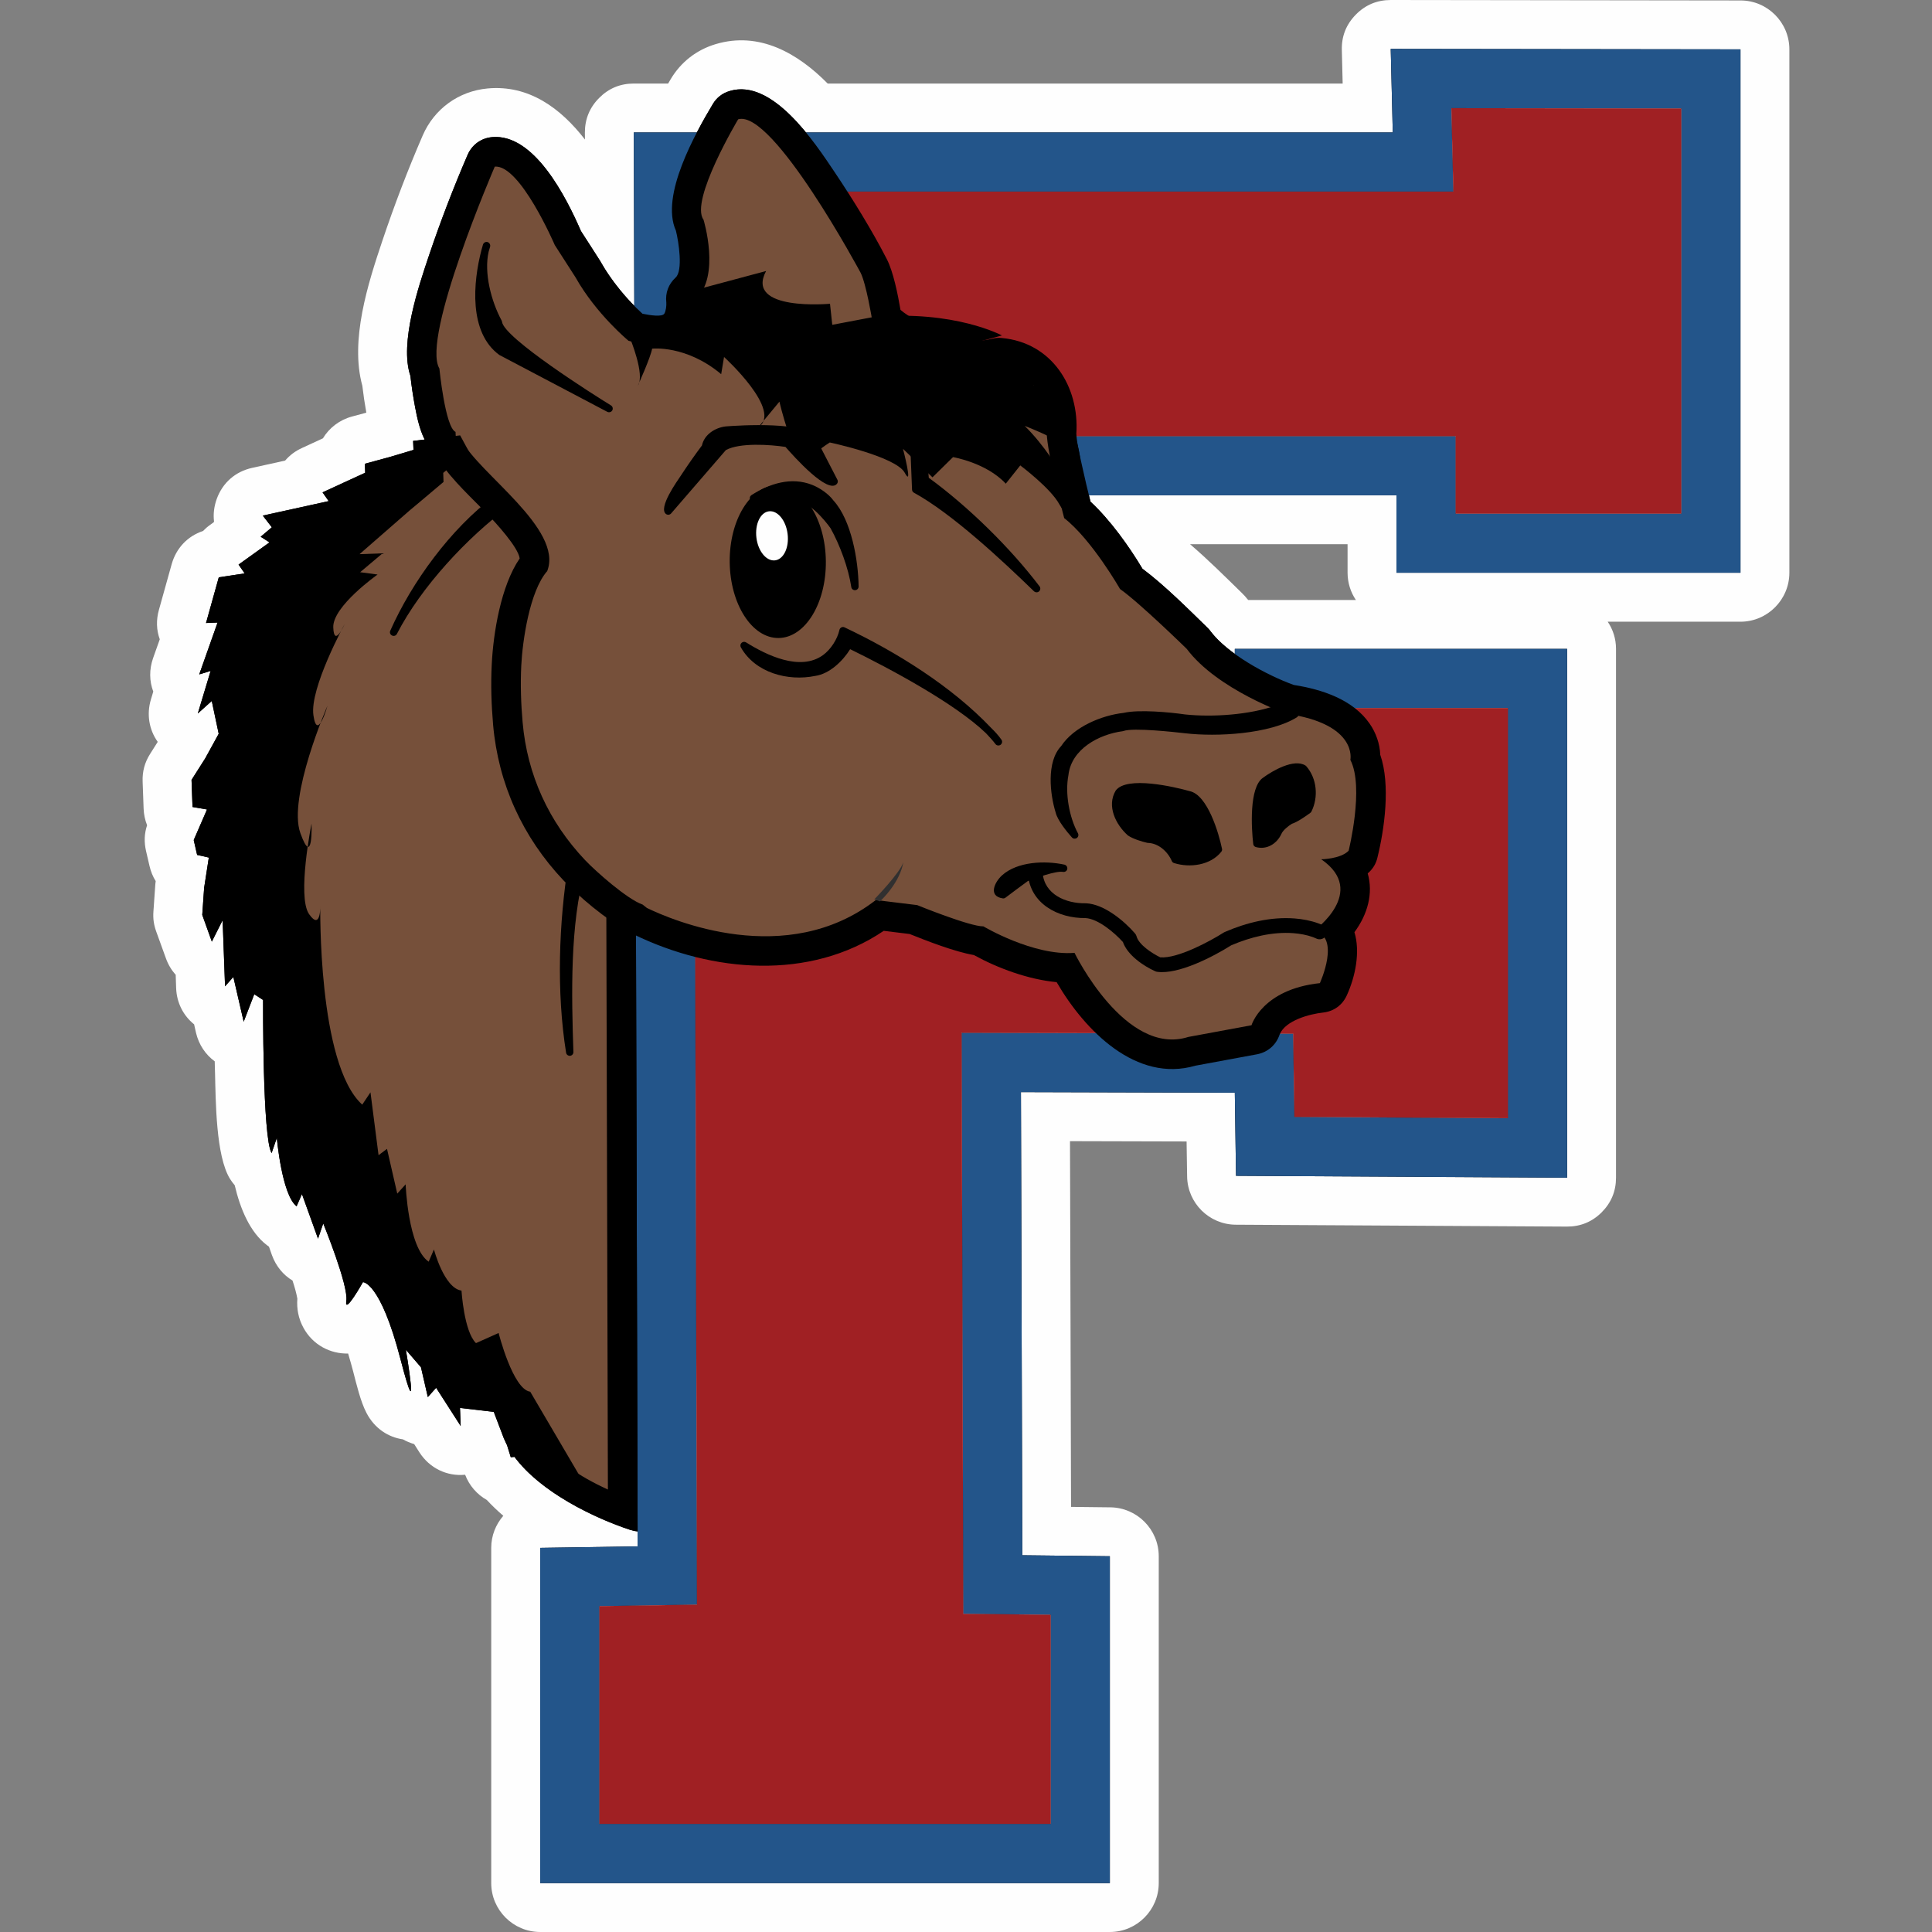
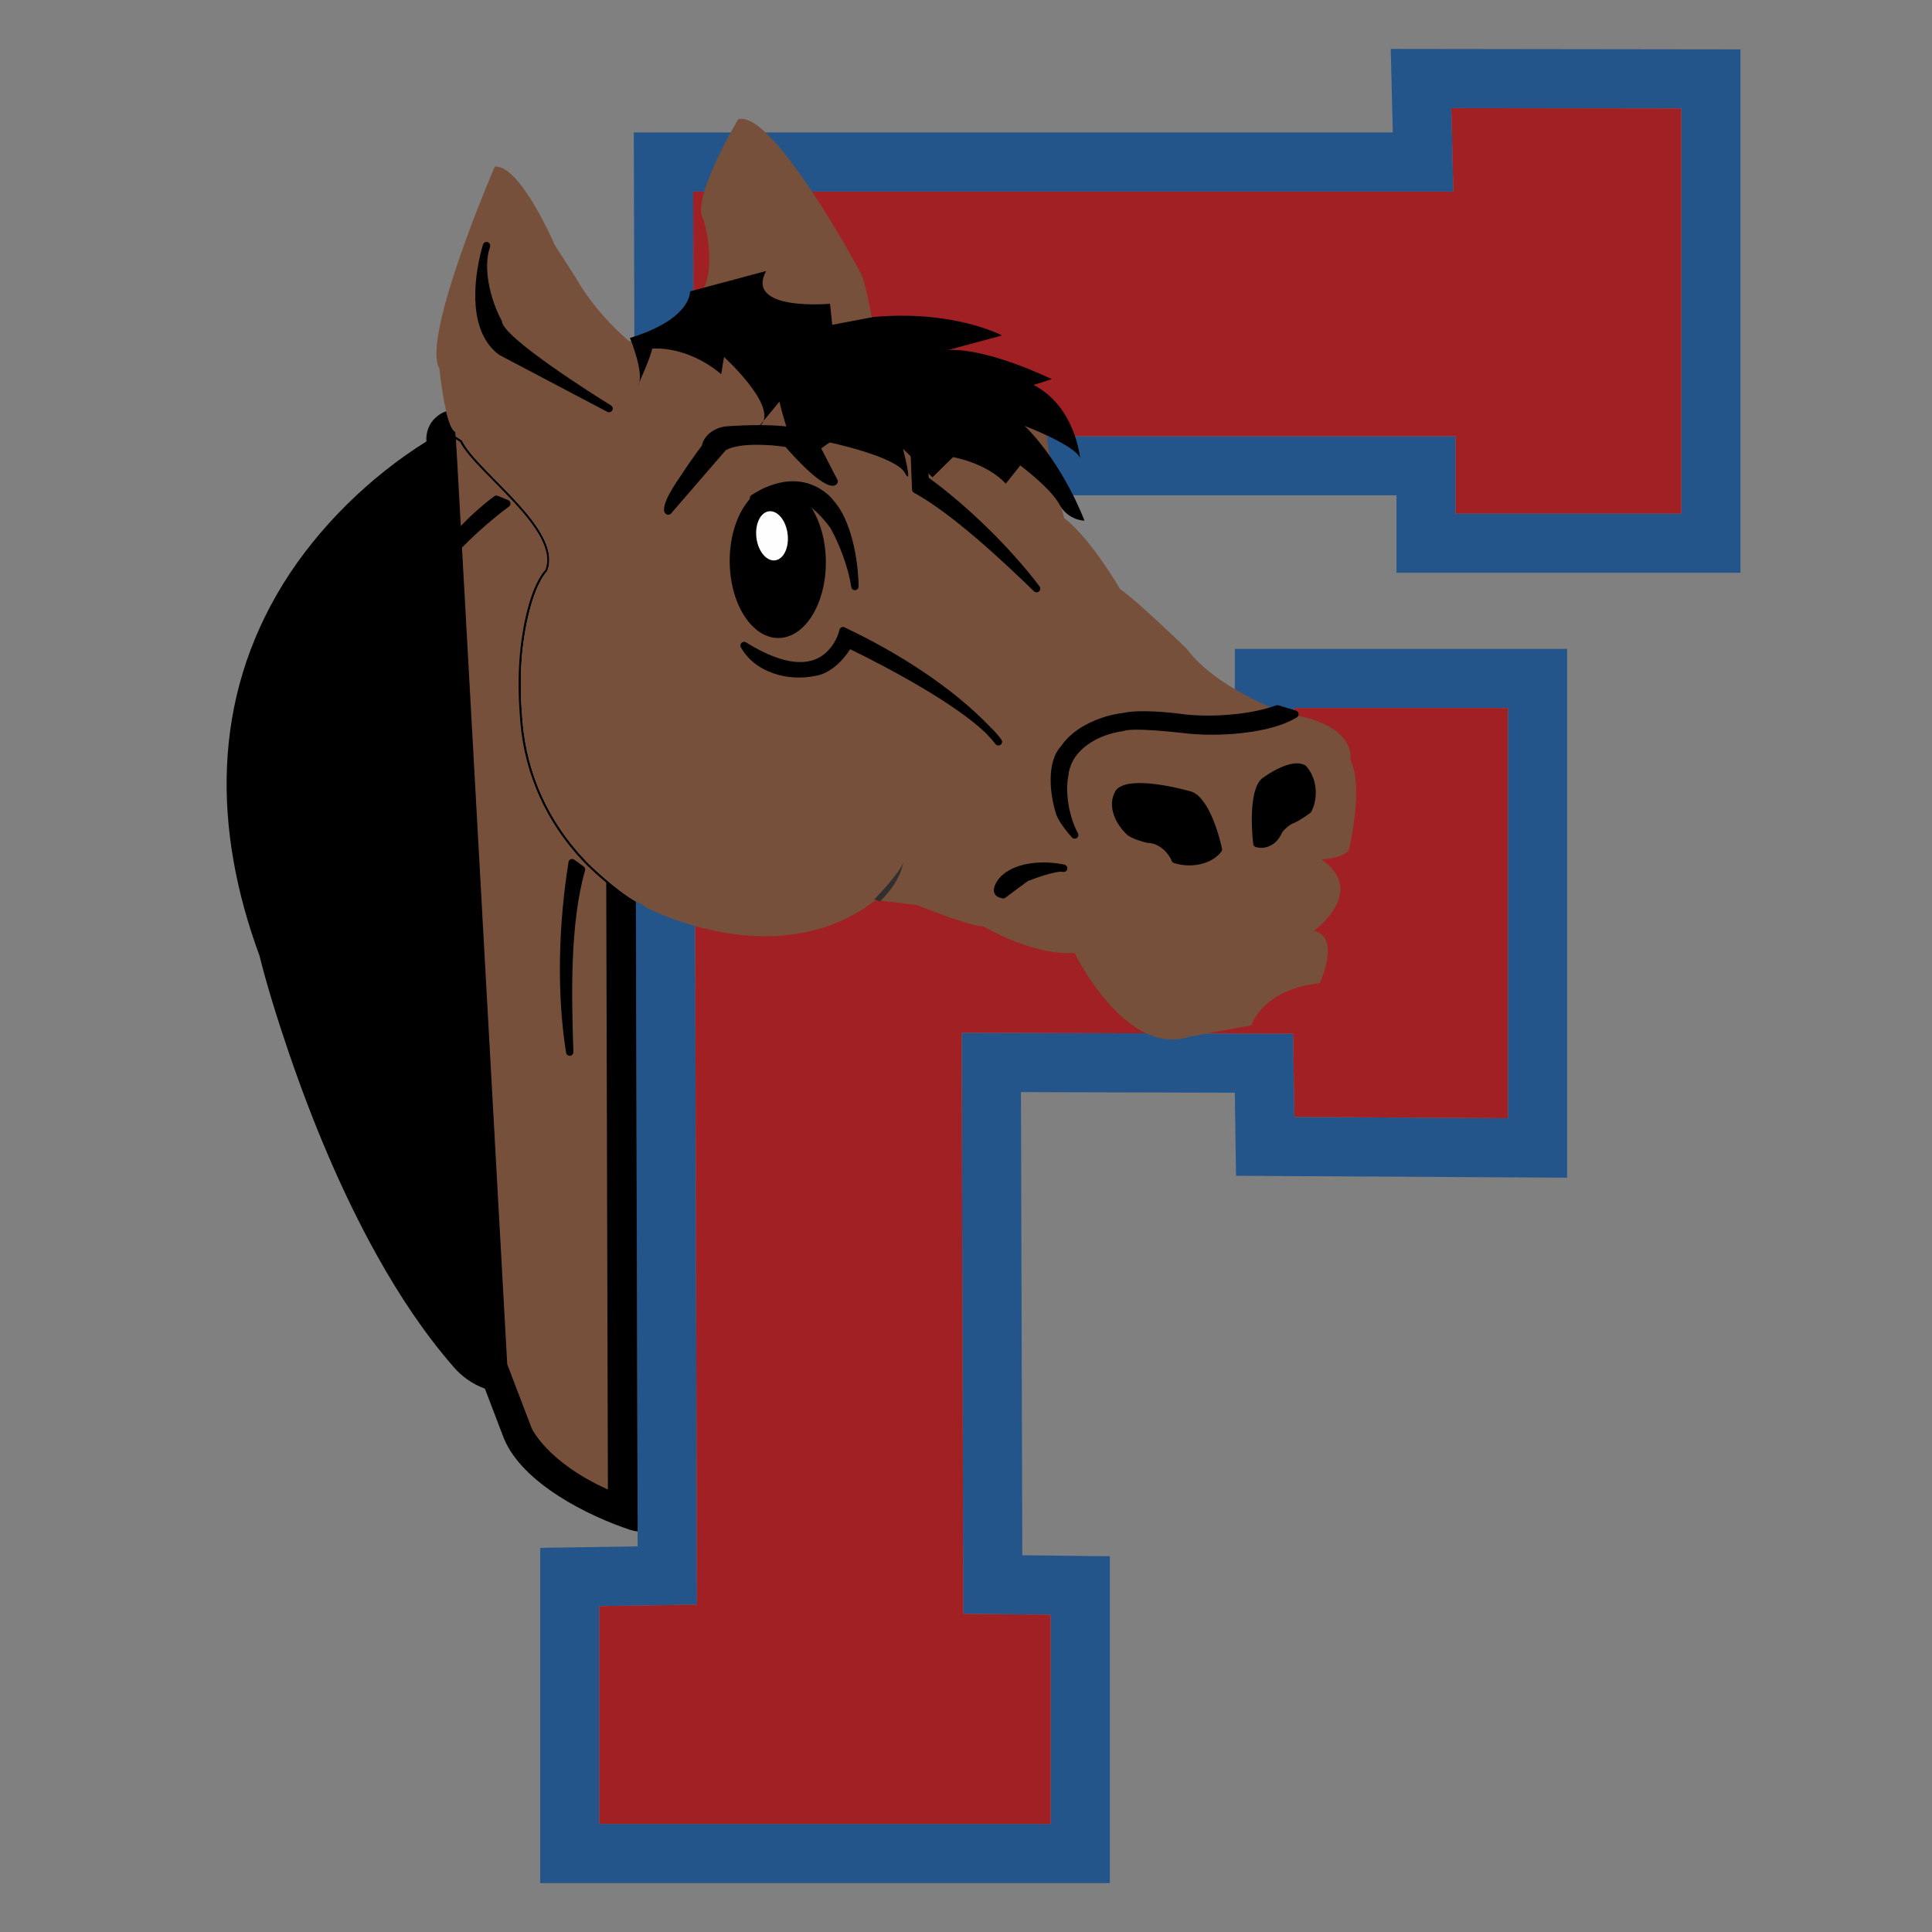
<svg xmlns="http://www.w3.org/2000/svg" xml:space="preserve" width="256px" height="256px" version="1.1" style="shape-rendering:geometricPrecision; text-rendering:geometricPrecision; image-rendering:optimizeQuality; fill-rule:evenodd; clip-rule:evenodd" viewBox="0 0 256000 256000">
  <rect x="0" y="0" width="256000" height="256000" fill="#808080" stroke="none" />
  <defs>
    <style type="text/css">
   
    .fil0 {fill:none}
    .fil1 {fill:#FEFEFE}
    .fil2 {fill:black}
    .fil3 {fill:#23558A}
    .fil4 {fill:#A02023}
    .fil7 {fill:#FEFEFE;fill-rule:nonzero}
    .fil8 {fill:#313030;fill-rule:nonzero}
    .fil6 {fill:black;fill-rule:nonzero}
    .fil5 {fill:#76503A;fill-rule:nonzero}
   
  </style>
  </defs>
  <g id="Layer_x0020_1">
    <rect class="fil0" width="256000" height="256000" />
    <g id="_1451843899920">
-       <path class="fil1" d="M77510 18490l-10 -930c0,-1780 630,-3320 1900,-4590 1260,-1270 2800,-1900 4580,-1900l4550 0c120,-200 230,-390 340,-580 1350,-2270 3420,-3880 5950,-4640 5810,-1740 10920,1230 14850,5220l68240 0 -110 -4430c-50,-1820 570,-3390 1840,-4690 1270,-1300 2830,-1950 4650,-1950l46340 60c3570,0 6470,2910 6470,6480l0 69350c0,3570 -2910,6490 -6480,6490l-17590 0c700,1030 1100,2270 1100,3600l0 70070c0,1790 -640,3330 -1910,4600 -1270,1260 -2820,1890 -4610,1880l-43870 -250c-3520,-20 -6390,-2870 -6440,-6390l-70 -4640 -15450 -40 140 48460 5210 60c3540,40 6410,2930 6410,6480l0 43310c0,3570 -2910,6480 -6480,6480l-75480 0c-3570,0 -6490,-2910 -6490,-6480l0 -44420c0,-1630 610,-3110 1600,-4250 -780,-670 -1510,-1370 -2190,-2100 -1280,-720 -2310,-1880 -2870,-3340 -2390,240 -4700,-860 -6050,-2960l-700 -1100c-540,-160 -1040,-370 -1500,-630 -1910,-280 -3730,-1410 -4820,-3500 -790,-1510 -1340,-3860 -1770,-5520 -140,-530 -380,-1400 -660,-2350 -2350,60 -4680,-1130 -5920,-3410 -670,-1220 -910,-2520 -810,-3860 -110,-650 -340,-1500 -640,-2400 -1230,-740 -2190,-1900 -2720,-3350l-400 -1140c-110,-70 -200,-140 -300,-220 -2220,-1710 -3500,-4780 -4240,-7920 -220,-250 -420,-530 -610,-820 -1910,-3050 -1900,-10470 -2000,-14110 -10,-500 -30,-990 -40,-1490 -1220,-890 -2110,-2210 -2480,-3790l-250 -1110c-1430,-1150 -2310,-2860 -2380,-4800l-60 -1770c-560,-610 -1000,-1350 -1300,-2190l-1280 -3540c-320,-890 -440,-1710 -370,-2650l250 -3600c10,-150 30,-280 50,-430 -380,-600 -650,-1280 -820,-2010l-460 -1980c-270,-1190 -230,-2300 140,-3410 -270,-680 -430,-1420 -460,-2190l-130 -3580c-50,-1360 270,-2550 1000,-3700l1000 -1580c-1140,-1590 -1500,-3640 -900,-5630l310 -1030c-530,-1390 -550,-2940 -20,-4450l880 -2480c-450,-1230 -490,-2570 -110,-3910l1690 -6050c600,-2130 2120,-3720 4150,-4390 280,-290 590,-570 940,-810l490 -360c10,-30 20,-70 30,-100 -120,-970 0,-1980 360,-2980 780,-2150 2470,-3630 4710,-4120l4350 -960c600,-700 1350,-1270 2260,-1680l2750 -1270c830,-1380 2190,-2440 3860,-2890l1890 -510c-210,-1180 -390,-2370 -530,-3570 -1660,-6030 750,-13540 2670,-19250 1580,-4700 3360,-9360 5330,-13910 1530,-3530 4780,-5880 8610,-6230 5460,-500 9680,2620 12890,6770zm102150 61010c-690,-1030 -1100,-2270 -1100,-3610l0 -3780 -20870 0c2370,2030 4600,4250 6810,6410 320,310 620,640 890,980l14270 0zm-56260 52250c-1540,-500 -3060,-1090 -4500,-1660l-330 -40c-6100,3440 -13030,4730 -19950,4310l210 78240c10,3540 -2840,6450 -6380,6500l-6550 100 0 16000 46840 0 0 -14830 -5170 -50c-3540,-40 -6400,-2930 -6410,-6470l-220 -76990c-10,-1790 630,-3330 1900,-4600 180,-180 370,-350 560,-510zm120 -99880c740,1600 1260,3480 1660,5320 570,320 1150,610 1570,820 490,240 960,510 1390,820 650,-50 1360,-150 1750,-230 1140,-290 2290,-380 3480,-260 7700,720 13220,6110 15080,12970l44430 0c3570,0 6480,2920 6480,6490l0 3770 16940 0 0 -40730 -17350 -20 110 4410c40,1810 -580,3390 -1840,4680 -1270,1300 -2830,1960 -4640,1960l-69060 0zm66140 68430c940,4790 260,10390 -860,14910 -190,780 -460,1510 -800,2200 70,2580 -570,5110 -1750,7430 240,3330 -550,6820 -1910,9780 -1280,2770 -3620,4780 -6460,5620l10 1320 15440 90 0 -41350 -3670 0z" />
-       <path class="fil2" d="M185040 65630l-40750 0 210 850c2580,2380 5120,5930 6880,8880 2910,2170 6050,5320 8600,7800 160,160 280,290 410,470 790,1050 1930,2070 3230,3010l0 -660 44030 0 0 70070 -43870 -250 -160 -11010 -28340 -80 180 61370 11600 130 0 43310 -75480 0 0 -44420 12910 -200 0 -1980c-310,-30 -630,-90 -940,-190 -4830,-1580 -11920,-5010 -15380,-9690l-490 50 -490 -1600c-140,-250 -260,-510 -370,-780 -20,-40 -40,-80 -60,-130l-1330 -3500 -4480 -520 90 2390 -3250 -5060 -1100 1230 -910 -3950 -2000 -2320c0,0 1950,11490 -720,1220 -2670,-10260 -4970,-10180 -4970,-10180 0,0 -2510,4480 -2200,2470 310,-2000 -3060,-10250 -3060,-10250l-690 2020 -2130 -5910 -710 1620c-1960,-1520 -2620,-9070 -2620,-9070l-690 2020c-1220,-1950 -1130,-20290 -1130,-20290l-1170 -760 -1400 3640 -1370 -5930 -1100 1240 -320 -8760 -1430 2840 -1270 -3540 250 -3590 620 -4010 -1550 -350 -450 -1970 1760 -4050 -1920 -330 -130 -3590 1810 -2850 1790 -3260 -920 -4350 -1850 1660 1700 -5640 -1510 460 2430 -6870 -1530 60 1690 -6050 3430 -520 -810 -1170 4100 -2940 -1170 -750 1480 -1250 -1200 -1550 8730 -1920 -810 -1160 5650 -2600 -40 -1190 3410 -930 3000 -900 30 -10 -50 -1190 1530 -180c-680,-1360 -1020,-2970 -1280,-4360 -250,-1330 -460,-2720 -610,-4080 -1490,-4370 1150,-12030 2440,-15880 1510,-4490 3260,-9050 5140,-13400 590,-1350 1780,-2210 3240,-2350 5570,-500 9820,7940 11780,12450 860,1340 1740,2680 2590,4030 40,70 70,120 100,180 1060,1880 2680,3980 4380,5700l-70 -22980 8360 0c750,-1460 1510,-2750 2100,-3740 520,-880 1270,-1460 2250,-1750 3660,-1100 7280,2050 10100,5490l77760 0 -270 -11070 46340 60 0 69350 -45580 0 0 -10260zm-100770 58330l100 36500 -100 -36500zm55740 6180c-3740,-350 -7810,-1850 -10960,-3590 -2540,-430 -6300,-1900 -8520,-2790l-3430 -420c-7380,4990 -16510,5600 -24980,3460l230 85820 -12930 200 0 28860 59800 0 0 -27720 -11580 -120 -220 -76990 17800 50c-2080,-2010 -3850,-4420 -5210,-6760zm-27730 -104750c1860,2900 3720,6010 5230,8950 850,1650 1450,4610 1810,6720 1050,920 3600,2280 4580,2770 540,270 960,600 1320,1050 920,830 5110,290 6230,10 450,-120 850,-150 1320,-100 6620,620 10270,6470 9850,12680 0,110 10,210 20,330l50240 0 0 10260 29900 0 0 -53690 -30470 -40 270 11060 -80300 0zm67240 68430c750,590 1430,1280 1980,2090 810,1170 1340,2640 1390,4100 1380,3970 560,9850 -380,13650 -170,710 -490,1280 -1000,1810 -90,90 -180,170 -280,260 750,2630 0,5410 -1760,7790 790,2590 130,5890 -1020,8390 -590,1290 -1730,2110 -3150,2260 -1700,180 -4850,990 -5700,2800l1750 0 160 11030 28300 170 0 -54350 -20290 0z" />
      <path class="fil2" d="M218860 64130l0 -45850 -22530 -30 170 7040c20,1100 -350,2050 -1120,2830 -760,790 -1710,1190 -2800,1190l-96810 0 500 183300c10,2140 -1720,3900 -3860,3930l-9080 140 0 21080 51970 0 0 -19920 -7710 -80c-2130,-30 -3870,-1770 -3870,-3910l-220 -77000c0,-1080 380,-2010 1150,-2780 760,-760 1700,-1150 2780,-1150l43930 130c2130,10 3880,1730 3910,3860l100 7200 20520 110 0 -46480 -20510 0 0 6710c0,2160 -1760,3920 -3920,3920l-44030 0c-2160,0 -3920,-1760 -3920,-3920l0 -46650c0,-2160 1760,-3930 3920,-3930l65450 0c2160,0 3920,1770 3920,3930l0 6330 22060 0z" />
      <path class="fil3" d="M185040 65630l-49770 0 0 30980 28350 0 0 -10630 44030 0 0 70070 -43870 -250 -160 -11010 -28340 -80 180 61370 11600 130 0 43310 -75480 0 0 -44420 12910 -200 -510 -187350 100570 0 -270 -11070 46340 60 0 69350 -45580 0 0 -10260zm37740 2430l0 -53690 -30470 -40 270 11060 -100730 0 500 187230 -12930 200 0 28860 59800 0 0 -27720 -11580 -120 -220 -76990 43930 120 160 11030 28300 170 0 -54350 -28350 0 0 10630 -44030 0 0 -46650 65450 0 0 10260 29900 0z" />
      <polygon class="fil4" points="222780,68060 222780,14370 192310,14330 192580,25390 91850,25390 92350,212620 79420,212820 79420,241680 139220,241680 139220,213960 127640,213840 127420,136850 171350,136970 171510,148000 199810,148170 199810,93820 171460,93820 171460,104450 127430,104450 127430,57800 192880,57800 192880,68060 " />
      <path class="fil2" d="M64250 184000c-1670,-590 -3180,-1690 -4270,-3020 -3840,-4420 -7110,-9400 -9960,-14500 -4740,-8490 -8570,-17710 -11720,-26910 -1430,-4210 -2840,-8620 -3920,-12950 -6150,-16680 -6380,-33910 3190,-49340 4610,-7410 11430,-14110 18940,-18790l-10 -80c-80,-1510 640,-2850 1950,-3610 220,-120 440,-230 670,-310l20 70 10 60 20 50 0 10c40,170 80,340 130,500l0 0 20 60 10 60 20 50 0 0 0 10 50 150 0 20 40 110 10 20 10 30 40 120 10 40 40 110 0 0 30 100 20 40c70,180 140,350 220,490l0 10 40 70 10 30 10 10 20 30 20 40 10 20 10 10 50 70 10 30 50 50 0 10 20 20 40 50 0 0c60,70 120,120 180,160l0 0 10 0 0 0 60 30 30 600 780 500c20,20 30,40 50,60 2140,4280 13460,11700 11290,17280 -2330,2640 -3280,9270 -3440,12540 -120,2500 -40,5010 180,7500 610,6960 3470,13180 8260,18240l60 70 10 10 50 50 20 20 50 50 30 30 40 40 40 40 30 30 50 50 20 20 70 70 0 0 80 80 10 0 70 80 20 20 70 60 30 30 50 50 50 40 40 50 60 50 30 30 70 70 20 20 90 80 10 10 90 90 10 0 90 90 20 20 80 70 40 30 70 60 50 50 50 50 70 60 30 30 90 80 20 20 100 90 10 0 110 100 10 10 100 90 30 20 80 80 50 40 60 60 70 50 50 40 80 70 30 30 100 90 20 10 120 100 0 0 110 100 20 20 100 80 40 30 80 70 60 40 60 60 70 60 50 40 120 100 110 80 10 10 130 100 0 10 120 90 20 20 100 70 40 40 80 60 60 50 60 40 80 60 40 40 100 70 20 20 120 90 10 0 110 90 20 10 110 80 230 170 70 50 50 40 10 0 110 80 100 70 20 10 110 80 0 0 120 80 10 10 100 70 30 20 90 50 40 30 70 40 60 40 50 30 110 70 90 60 10 10 110 60 0 0 110 60 100 60 230 83470c-310,-30 -630,-90 -940,-190 -5600,-1840 -14240,-6150 -16730,-12020 -20,-40 -40,-80 -60,-130l-2510 -6580z" />
-       <path class="fil5" d="M67210 180760l3210 8420c0,0 1920,4480 10130,8190l-220 -80410c-1260,-1070 -2410,-2140 -3030,-2800 -4840,-5120 -7730,-11400 -8350,-18430 -210,-2500 -300,-5020 -170,-7530 160,-3360 1110,-10010 3490,-12690 2030,-5250 -9160,-12770 -11300,-16950l-560 -360 140 2440c-7370,4160 -37550,24120 -22420,64830 0,0 8460,34140 24840,52980 0,0 1960,2390 4220,2040l20 270z" />
-       <path class="fil2" d="M140010 130140c-3740,-350 -7810,-1850 -10960,-3590 -2540,-430 -6300,-1900 -8520,-2790l-3430 -420c-9830,6640 -22750,5520 -33100,490 -260,-120 -480,-260 -710,-440l-150 -120c-2760,-1280 -6590,-4630 -8480,-6620 -5400,-5710 -8630,-12770 -9320,-20600 -230,-2670 -320,-5350 -180,-8030 200,-4110 1200,-10380 3700,-14020 -180,-1500 -3300,-4860 -4130,-5720 -1940,-2040 -4840,-4640 -6450,-7150l-30 -10c-840,-560 -1410,-1340 -1650,-2270 -910,-1470 -1310,-3370 -1610,-4970 -250,-1330 -460,-2720 -610,-4080 -1490,-4370 1150,-12030 2440,-15880 1510,-4490 3260,-9050 5140,-13400 590,-1350 1780,-2210 3240,-2350 5570,-500 9820,7940 11780,12450 860,1340 1740,2680 2590,4030 40,70 70,120 100,180 1280,2270 3400,4890 5460,6740 1000,210 2590,450 2890,0 220,-340 300,-1080 270,-1480 -150,-1280 290,-2450 1240,-3320 980,-900 410,-4700 30,-6210 -2100,-4650 2600,-12920 4880,-16750 520,-880 1270,-1460 2250,-1750 5670,-1710 11260,6810 13900,10740 2390,3570 4950,7700 6920,11540 850,1650 1450,4610 1810,6720 1050,920 3600,2280 4580,2770 540,270 960,600 1320,1050 920,830 5110,290 6230,10 450,-120 850,-150 1320,-100 6620,620 10270,6470 9850,12680 50,1250 540,3240 800,4430 330,1530 700,3060 1080,4580 2580,2380 5120,5930 6880,8880 2910,2170 6050,5320 8600,7800 160,160 280,290 410,470 2260,3010 7430,5820 11040,7130 3720,580 7850,1920 10070,5150 810,1170 1340,2640 1390,4100 1380,3970 560,9850 -380,13650 -170,710 -490,1280 -1000,1810 -90,90 -180,170 -280,260 750,2630 0,5410 -1760,7790 790,2590 130,5890 -1020,8390 -590,1290 -1730,2110 -3150,2260 -1730,190 -4970,1020 -5740,2900 -460,1390 -1570,2360 -3010,2630l-8160 1510c-7810,2280 -14640,-4620 -18380,-11070z" />
+       <path class="fil5" d="M67210 180760l3210 8420c0,0 1920,4480 10130,8190l-220 -80410c-1260,-1070 -2410,-2140 -3030,-2800 -4840,-5120 -7730,-11400 -8350,-18430 -210,-2500 -300,-5020 -170,-7530 160,-3360 1110,-10010 3490,-12690 2030,-5250 -9160,-12770 -11300,-16950l-560 -360 140 2440l20 270z" />
      <path class="fil5" d="M85720 120310c3320,1610 18480,8130 30330,-1050l5480 670c0,0 6960,2840 8780,2820 0,0 6610,3940 12070,3510 0,0 6720,13790 15080,11140l8370 -1550c0,0 1410,-4760 9060,-5580 0,0 2850,-6230 -810,-6920 0,0 7240,-5180 990,-9490 0,0 2550,-30 3630,-1130 0,0 2100,-8410 230,-12040 0,0 1040,-4750 -8450,-6110 0,0 -9160,-3180 -13230,-8600 0,0 -6270,-6130 -8840,-7930 0,0 -3720,-6520 -7400,-9400 0,0 -2290,-8720 -2310,-11280 0,0 640,-8030 -6300,-8680 0,0 -7640,1910 -10230,-1340 0,0 -6600,-3210 -6620,-5040 0,0 -780,-4730 -1520,-6180 0,0 -11630,-21700 -16220,-20320 0,0 -6440,10770 -4590,13300 0,0 2300,7490 -1040,10550 0,0 990,8310 -8890,5500 0,0 -4280,-3520 -7030,-8410 0,0 0,0 -2750,-4280 0,0 -4590,-10700 -7950,-10390 0,0 -9780,22620 -7340,26750 0,0 770,7790 2140,8400l30 600 780 500c20,20 30,40 50,60 2140,4280 13460,11700 11290,17280 -2330,2640 -3280,9270 -3440,12540 -120,2500 -40,5010 180,7500 610,6960 3470,13180 8260,18240 1400,1490 5600,5210 7640,5910l570 450z" />
      <path class="fil6" d="M83470 44780c0,0 2040,4910 1050,6310 0,0 1700,-3740 1890,-4890 0,0 4500,-520 9150,3380l380 -2280c0,0 7890,7180 4500,9350l2840 -3430c0,0 1740,7720 3890,8470 0,0 -610,-890 2780,-3060 0,0 8770,1860 9930,4010 1160,2140 -230,-3170 -230,-3170l3910 3780 2720 -2680c0,0 4420,740 6990,3520l1920 -2420c0,0 4040,3020 5190,5170 1160,2150 3320,2150 3320,2150 0,0 -2730,-7390 -7920,-12560 0,0 6860,2650 7340,4300 0,0 -580,-6830 -6160,-9720l2400 -770c0,0 -8390,-4140 -13740,-3860l7140 -1930c0,0 -6250,-3390 -17010,-2450l-5470 1040 -300 -2790c0,0 -11330,1040 -8470,-4340l-10080 2700c0,0 280,3650 -7960,6170z" />
      <path class="fil6" d="M109430 74350c60,5590 -2740,10150 -6260,10190 -3510,40 -6420,-4460 -6480,-10050 -60,-5580 2740,-10150 6260,-10180 3520,-40 6420,4450 6480,10040z" />
      <path class="fil7" d="M104360 70740c230,1800 -520,3370 -1660,3510 -1140,140 -2250,-1200 -2470,-2990 -220,-1800 520,-3370 1660,-3510 1140,-140 2250,1200 2470,2990z" />
      <path class="fil8" d="M115850 119170c0,0 3480,-3570 3830,-4910 0,0 -190,2350 -3070,5180l-760 -270z" />
-       <path class="fil2" d="M163140 125260c-2390,1510 -7000,3900 -9810,3510 -100,-10 -180,-40 -270,-80 -1580,-710 -3660,-2140 -4270,-3870 -1130,-1250 -3280,-3070 -4950,-3170 -3630,40 -7350,-1890 -7640,-5880 -40,-540 360,-1010 900,-1050 540,-40 1010,370 1050,910 220,2910 3120,4100 5690,4060 20,0 40,0 70,0 2360,110 5000,2280 6490,4000 100,120 160,240 200,380 300,1120 2080,2270 3140,2780 2270,200 6590,-2120 8420,-3290 50,-30 90,-50 140,-70 2880,-1250 6090,-2030 9240,-1790 1050,80 2130,280 3120,640 220,80 450,170 660,280 470,250 650,850 400,1330 -250,470 -850,650 -1330,400 -120,-60 -270,-120 -400,-170 -820,-300 -1730,-460 -2600,-530 -2800,-210 -5680,510 -8250,1610z" />
      <path class="fil2" d="M63800 33110c60,-240 130,-480 200,-710 90,-260 360,-400 620,-320 250,90 390,360 320,620 -70,210 -130,430 -190,640 -650,2820 350,6600 1710,9120 30,60 50,110 60,180 260,2150 12210,9720 14440,11080 220,140 300,430 170,660 -130,230 -420,310 -660,190l-14240 -7500c-20,-10 -40,-20 -60,-30 -4090,-2980 -3490,-9650 -2370,-13930zm67530 63340c490,480 980,1000 1370,1570 150,220 90,510 -120,670 -220,150 -520,110 -680,-100 -370,-500 -840,-990 -1260,-1440 -4060,-3910 -12650,-8520 -17990,-11130 -1000,1610 -2750,3270 -4620,3540 -3610,750 -7960,-410 -9860,-3780 -110,-200 -80,-440 90,-600 160,-150 400,-180 600,-60 2700,1690 7170,3880 10200,1680 1010,-730 1900,-2100 2170,-3330 30,-150 120,-270 260,-340 140,-70 280,-70 420,0 6810,3220 14180,7800 19420,13320zm39840 12710c-450,280 -1160,840 -1370,1320 -590,1310 -1930,2160 -3390,1760 -190,-50 -330,-210 -350,-410 -240,-2030 -570,-7500 1290,-8770 1260,-930 4110,-2590 5640,-1620 40,30 70,50 100,90 1420,1630 1630,4100 680,6010 -40,70 -80,120 -150,170 -590,440 -1730,1230 -2450,1450zm-9340 3700c-1430,1800 -4170,2160 -6260,1500 -140,-40 -250,-140 -300,-270 -530,-1240 -1760,-2360 -3160,-2400 -30,0 -60,-10 -90,-10 -750,-170 -1880,-520 -2540,-960 -20,-10 -40,-20 -50,-40 -1560,-1390 -2830,-3870 -1590,-5930 1460,-1970 7780,-490 9800,80 2370,500 3850,5550 4280,7630 40,140 0,280 -90,400zm-49030 -35070c-370,-2500 -1520,-5600 -2750,-7800 -690,-980 -3150,-4010 -4730,-3400 -70,30 -130,40 -200,40l-5290 -130c-220,0 -400,-140 -460,-360 -60,-210 20,-420 210,-540 2400,-1530 5270,-2450 8040,-1350 1010,400 2170,1190 2810,2060 2380,2600 3300,7910 3340,11400 0,260 -190,470 -450,490 -260,20 -490,-160 -520,-410zm23400 38950c-990,720 -1980,1460 -2960,2200 -110,80 -230,120 -360,100 -2010,-290 -1060,-2190 -110,-3050 2040,-1840 5700,-1980 8270,-1420 260,60 430,320 380,580 -50,260 -310,430 -570,380 -920,-170 -3650,820 -4650,1210zm4410 -17880c1670,-2540 5330,-4070 8280,-4400 2010,-470 6090,-90 8160,210 3630,380 8560,50 12050,-1200 100,-40 200,-40 300,-10l2320 700c190,60 320,210 350,410 20,190 -60,370 -230,480 -3580,2220 -10620,2610 -14820,2110 -1320,-150 -6850,-770 -8150,-300 -40,20 -80,30 -120,30 -3100,410 -6790,2340 -7180,5830 -460,2400 100,5530 1260,7690 120,220 60,490 -150,630 -200,140 -480,110 -640,-70 -670,-740 -1910,-2280 -2150,-3270 -760,-2440 -1270,-6750 720,-8840zm-17540 -35550c5230,3810 10820,9300 14680,14390 150,200 120,490 -70,660 -190,170 -480,160 -670,-10 -4190,-4070 -10860,-10300 -15900,-13060 -160,-80 -250,-230 -260,-410l-250 -6200c0,-130 40,-250 140,-350 90,-100 210,-150 340,-160l1100 -10c260,0 470,190 490,450l400 4700zm-18990 -4090c-2000,-310 -6070,-590 -7900,420l-7260 8400c-170,190 -450,220 -660,80 -1110,-800 1500,-4410 1990,-5150 870,-1330 1800,-2660 2760,-3940 310,-1450 1740,-2370 3170,-2530 1650,-130 11030,-740 11940,1570l2840 5500c90,170 70,360 -40,510 -1160,1550 -5760,-3630 -6840,-4860zm-52370 24360c2850,-6440 8040,-13560 13770,-17820 150,-100 320,-120 480,-60l1380 570c170,70 280,220 300,400 20,180 -50,340 -200,450 -5520,4080 -11650,10650 -14850,16880 -120,230 -400,330 -640,210 -240,-110 -350,-390 -240,-630zm24390 30340l1240 890c170,130 240,330 180,540 -2020,7060 -1790,16660 -1540,24040 10,260 -180,480 -440,510 -260,20 -490,-160 -530,-410 -1290,-8070 -970,-17190 320,-25250 20,-180 130,-310 290,-380 160,-70 330,-50 480,60z" />
-       <path class="fil6" d="M77090 196040l-4140 -3430 -5270 480 -1850 -5960 -4880 -570 90 2390 -3250 -5060 -1100 1230 -910 -3950 -2000 -2320c0,0 1950,11490 -720,1220 -2670,-10260 -4970,-10180 -4970,-10180 0,0 -2510,4480 -2200,2470 310,-2000 -3060,-10250 -3060,-10250l-690 2020 -2130 -5910 -710 1620c-1960,-1520 -2620,-9070 -2620,-9070l-690 2020c-1220,-1950 -1130,-20290 -1130,-20290l-1170 -760 -1400 3640 -1370 -5930 -1100 1240 -320 -8760 -1430 2840 -1270 -3540 250 -3590 620 -4010 -1550 -350 -450 -1970 1760 -4050 -1920 -330 -130 -3590 1810 -2850 1790 -3260 -920 -4350 -1850 1660 1700 -5640 -1510 460 2430 -6870 -1530 60 1690 -6050 3430 -520 -810 -1170 4100 -2940 -1170 -750 1480 -1250 -1200 -1550 8730 -1920 -810 -1160 5650 -2600 -40 -1190 3410 -930 3030 -900 -50 -1200 6230 -730 1150 2120 -3390 2850 40 1200 -3500 2950 -960 800 -6670 5820 3050 -110 -2970 2500 2310 310c0,0 -5970,4210 -5870,7000 100,2780 1520,-460 1520,-460 0,0 -4670,8540 -4150,12110 510,3570 1860,-1260 1860,-1260 0,0 -5290,12150 -3590,16870 1700,4730 1480,-1250 1480,-1250 0,0 -1940,9640 -330,11980 1620,2330 1490,-1260 1490,-1260 0,0 -380,21150 5560,26510l1090 -1630 1070 8330 1120 -840 1360 5930 1110 -1230c0,0 300,8360 3050,10250l700 -1620c0,0 1340,5130 3650,5450 0,0 330,5420 1920,6960l3000 -1340c0,0 1880,7470 4190,7780l6830 11630z" />
    </g>
  </g>
</svg>